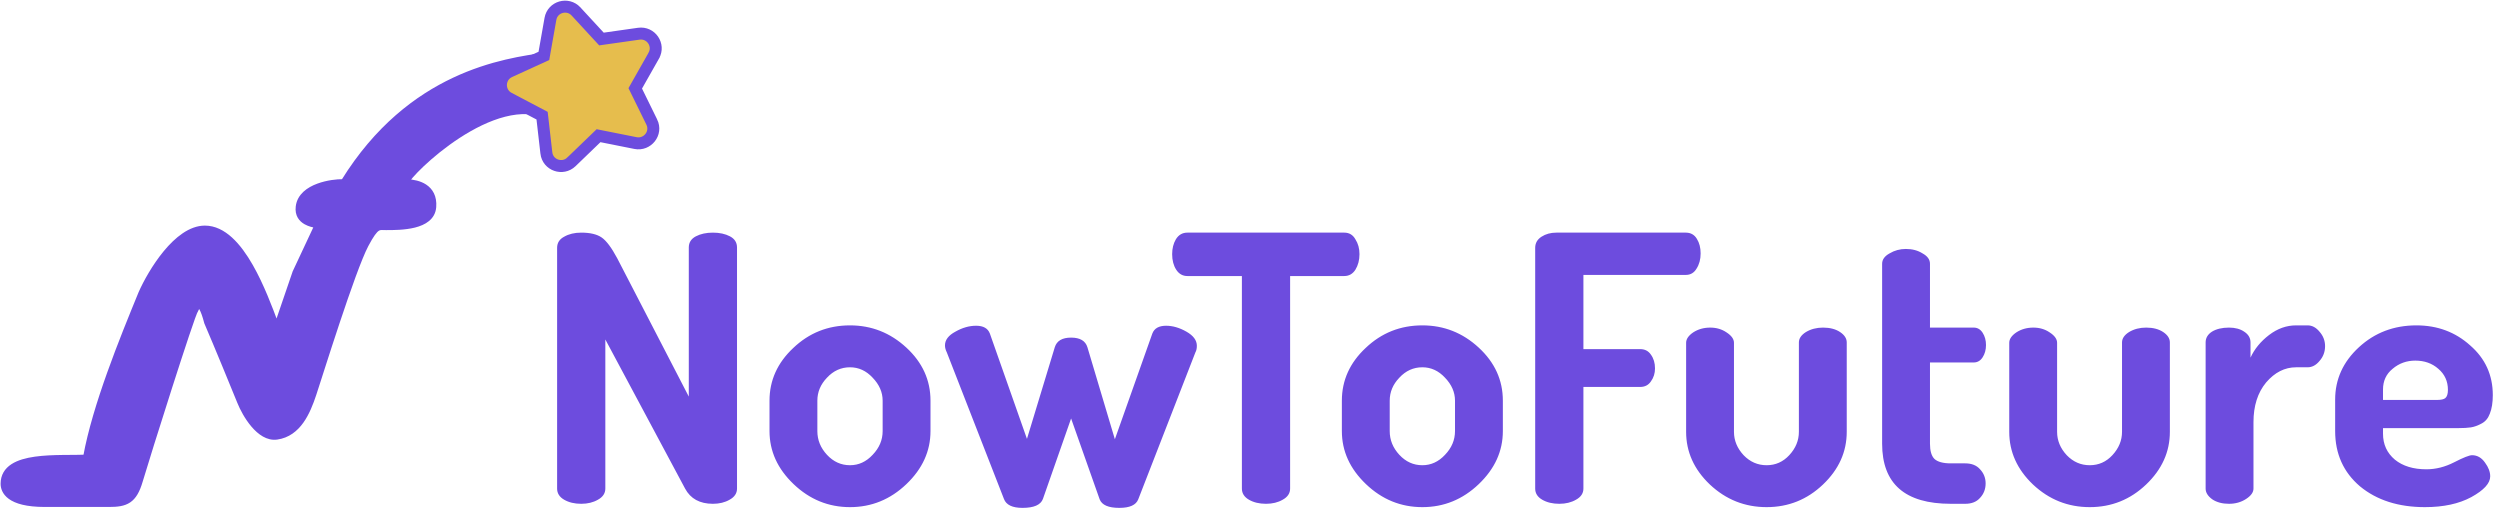
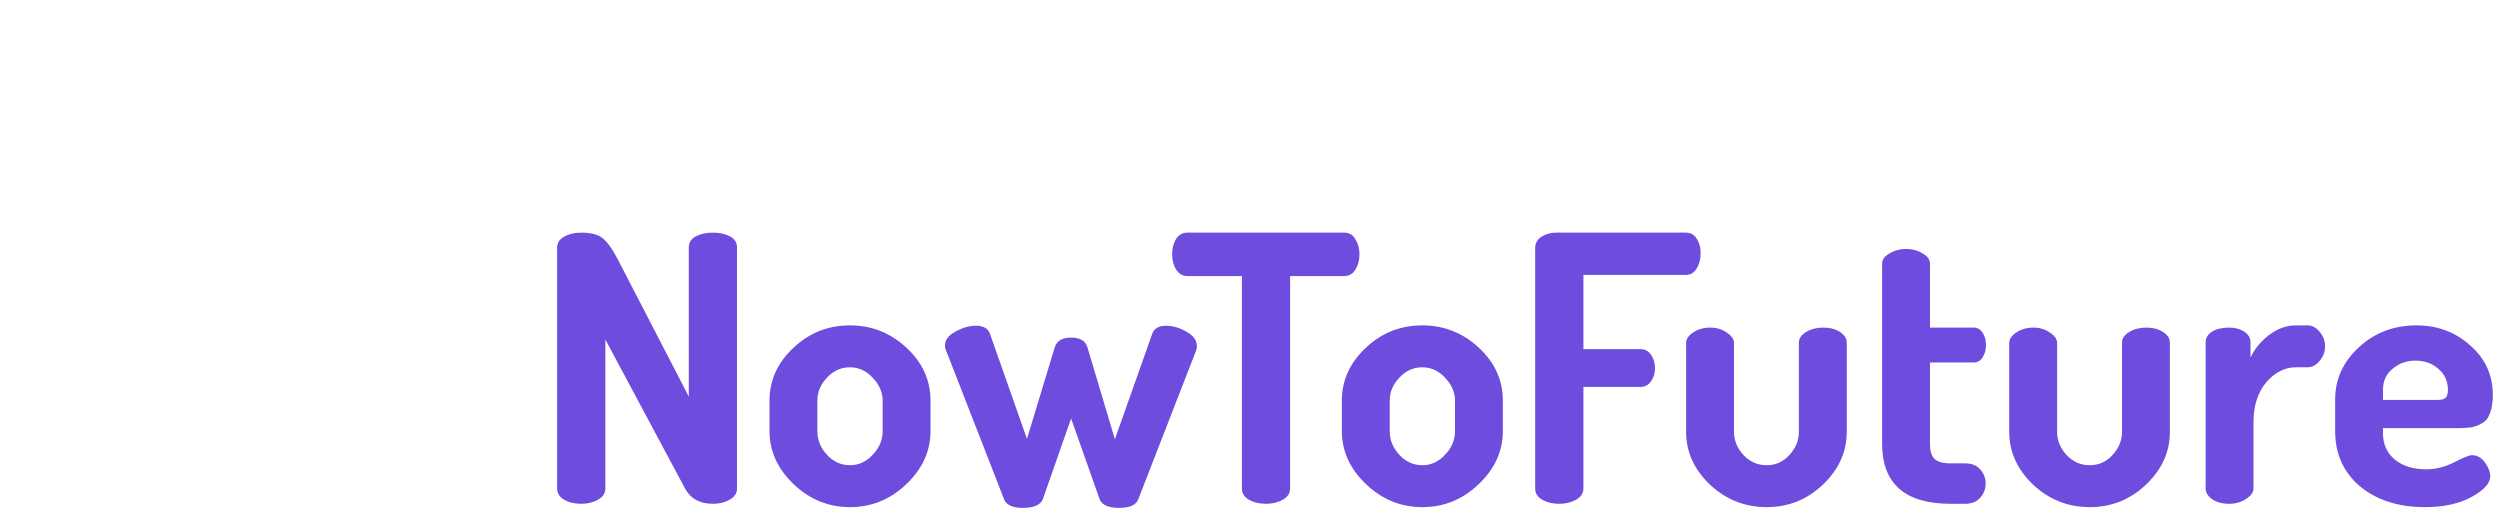
<svg xmlns="http://www.w3.org/2000/svg" width="2898" height="590" viewBox="0 0 2898 590" fill="none">
  <path d="M645.8 566.37V287.3C645.8 281.567 648.523 277.267 653.97 274.4C659.417 271.247 666.01 269.67 673.75 269.67C684.07 269.67 691.953 271.533 697.4 275.26C702.847 278.987 708.867 287.013 715.46 299.34L798.45 459.73V286.87C798.45 281.137 801.173 276.837 806.62 273.97C812.067 271.103 818.66 269.67 826.4 269.67C834.14 269.67 840.733 271.103 846.18 273.97C851.627 276.837 854.35 281.137 854.35 286.87V566.37C854.35 571.817 851.483 576.117 845.75 579.27C840.303 582.423 833.853 584 826.4 584C811.207 584 800.457 578.123 794.15 566.37L701.7 393.51V566.37C701.7 571.817 698.833 576.117 693.1 579.27C687.653 582.423 681.203 584 673.75 584C666.01 584 659.417 582.423 653.97 579.27C648.523 576.117 645.8 571.817 645.8 566.37ZM892.012 499.72V464.46C892.012 440.953 901.185 420.6 919.532 403.4C937.879 385.913 959.809 377.17 985.322 377.17C1010.26 377.17 1032.05 385.77 1050.68 402.97C1069.32 420.17 1078.63 440.667 1078.63 464.46V499.72C1078.63 522.94 1069.32 543.437 1050.68 561.21C1032.05 578.983 1010.26 587.87 985.322 587.87C960.382 587.87 938.595 578.983 919.962 561.21C901.329 543.437 892.012 522.94 892.012 499.72ZM947.482 499.72C947.482 510.04 951.209 519.213 958.662 527.24C966.115 535.267 975.002 539.28 985.322 539.28C995.355 539.28 1004.1 535.267 1011.55 527.24C1019.29 519.213 1023.16 510.04 1023.16 499.72V464.46C1023.16 454.713 1019.29 445.827 1011.55 437.8C1004.1 429.773 995.355 425.76 985.322 425.76C975.002 425.76 966.115 429.773 958.662 437.8C951.209 445.54 947.482 454.427 947.482 464.46V499.72ZM1095.42 400.39C1095.42 394.083 1099.44 388.78 1107.46 384.48C1115.49 379.893 1123.52 377.6 1131.54 377.6C1139.86 377.6 1145.16 380.61 1147.45 386.63L1190.45 508.75L1222.7 402.54C1225 395.087 1231.3 391.36 1241.62 391.36C1251.94 391.36 1258.25 395.087 1260.54 402.54L1292.36 509.18L1335.79 386.63C1338.09 380.61 1343.39 377.6 1351.7 377.6C1359.44 377.6 1367.33 379.893 1375.35 384.48C1383.38 389.067 1387.39 394.513 1387.39 400.82C1387.39 403.973 1386.82 406.553 1385.67 408.56L1319.45 578.84C1316.87 585.433 1309.56 588.73 1297.52 588.73C1284.91 588.73 1277.31 585.433 1274.73 578.84L1241.62 485.1L1208.94 578.41C1206.36 585.29 1198.48 588.73 1185.29 588.73C1173.54 588.73 1166.37 585.29 1163.79 578.41L1097.57 408.56C1096.14 405.693 1095.42 402.97 1095.42 400.39ZM1358.76 294.61C1358.76 288.017 1360.2 282.283 1363.06 277.41C1366.22 272.25 1370.66 269.67 1376.39 269.67H1558.28C1564.02 269.67 1568.32 272.25 1571.18 277.41C1574.34 282.283 1575.91 288.017 1575.91 294.61C1575.91 301.49 1574.34 307.51 1571.18 312.67C1568.03 317.543 1563.73 319.98 1558.28 319.98H1495.5V566.37C1495.5 571.817 1492.64 576.117 1486.9 579.27C1481.46 582.423 1475.01 584 1467.55 584C1459.81 584 1453.22 582.423 1447.77 579.27C1442.33 576.117 1439.6 571.817 1439.6 566.37V319.98H1376.39C1370.95 319.98 1366.65 317.543 1363.49 312.67C1360.34 307.797 1358.76 301.777 1358.76 294.61ZM1555.49 499.72V464.46C1555.49 440.953 1564.66 420.6 1583.01 403.4C1601.36 385.913 1623.29 377.17 1648.8 377.17C1673.74 377.17 1695.53 385.77 1714.16 402.97C1732.79 420.17 1742.11 440.667 1742.11 464.46V499.72C1742.11 522.94 1732.79 543.437 1714.16 561.21C1695.53 578.983 1673.74 587.87 1648.8 587.87C1623.86 587.87 1602.07 578.983 1583.44 561.21C1564.81 543.437 1555.49 522.94 1555.49 499.72ZM1610.96 499.72C1610.96 510.04 1614.69 519.213 1622.14 527.24C1629.59 535.267 1638.48 539.28 1648.8 539.28C1658.83 539.28 1667.58 535.267 1675.03 527.24C1682.77 519.213 1686.64 510.04 1686.64 499.72V464.46C1686.64 454.713 1682.77 445.827 1675.03 437.8C1667.58 429.773 1658.83 425.76 1648.8 425.76C1638.48 425.76 1629.59 429.773 1622.14 437.8C1614.69 445.54 1610.96 454.427 1610.96 464.46V499.72ZM1779.59 566.37V287.3C1779.59 281.853 1782.03 277.553 1786.9 274.4C1791.77 271.247 1797.51 269.67 1804.1 269.67H1954.17C1959.9 269.67 1964.2 272.107 1967.07 276.98C1969.94 281.567 1971.37 287.157 1971.37 293.75C1971.37 300.63 1969.79 306.507 1966.64 311.38C1963.77 316.253 1959.62 318.69 1954.17 318.69H1835.49V404.69H1901.28C1906.73 404.69 1910.88 406.84 1913.75 411.14C1916.9 415.44 1918.48 420.743 1918.48 427.05C1918.48 432.783 1916.9 437.8 1913.75 442.1C1910.88 446.4 1906.73 448.55 1901.28 448.55H1835.49V566.37C1835.49 571.817 1832.62 576.117 1826.89 579.27C1821.44 582.423 1814.99 584 1807.54 584C1799.8 584 1793.21 582.423 1787.76 579.27C1782.31 576.117 1779.59 571.817 1779.59 566.37ZM1954.55 500.58V397.38C1954.55 393.08 1957.27 389.067 1962.72 385.34C1968.45 381.613 1975.04 379.75 1982.5 379.75C1989.66 379.75 1995.97 381.613 2001.42 385.34C2007.15 389.067 2010.02 393.08 2010.02 397.38V500.58C2010.02 510.613 2013.74 519.643 2021.2 527.67C2028.65 535.41 2037.54 539.28 2047.86 539.28C2058.18 539.28 2066.92 535.41 2074.09 527.67C2081.54 519.643 2085.27 510.613 2085.27 500.58V396.95C2085.27 392.363 2087.99 388.35 2093.44 384.91C2099.17 381.47 2105.76 379.75 2113.22 379.75C2121.24 379.75 2127.84 381.47 2133 384.91C2138.16 388.35 2140.74 392.363 2140.74 396.95V500.58C2140.74 523.8 2131.56 544.153 2113.22 561.64C2094.87 579.127 2073.08 587.87 2047.86 587.87C2022.63 587.87 2000.7 579.127 1982.07 561.64C1963.72 544.153 1954.55 523.8 1954.55 500.58ZM2181.76 514.34V305.79C2181.76 300.917 2184.63 296.903 2190.36 293.75C2196.1 290.31 2202.4 288.59 2209.28 288.59C2216.74 288.59 2223.19 290.31 2228.63 293.75C2234.37 296.903 2237.23 300.917 2237.23 305.79V379.75H2287.97C2292.27 379.75 2295.71 381.757 2298.29 385.77C2300.87 389.783 2302.16 394.513 2302.16 399.96C2302.16 405.407 2300.87 410.137 2298.29 414.15C2295.71 418.163 2292.27 420.17 2287.97 420.17H2237.23V514.34C2237.23 522.653 2238.95 528.53 2242.39 531.97C2246.12 535.41 2252.43 537.13 2261.31 537.13H2278.08C2285.54 537.13 2291.27 539.423 2295.28 544.01C2299.58 548.597 2301.73 554.043 2301.73 560.35C2301.73 566.943 2299.58 572.533 2295.28 577.12C2291.27 581.707 2285.54 584 2278.08 584H2261.31C2208.28 584 2181.76 560.78 2181.76 514.34ZM2329.12 500.58V397.38C2329.12 393.08 2331.84 389.067 2337.29 385.34C2343.02 381.613 2349.61 379.75 2357.07 379.75C2364.23 379.75 2370.54 381.613 2375.99 385.34C2381.72 389.067 2384.59 393.08 2384.59 397.38V500.58C2384.59 510.613 2388.31 519.643 2395.77 527.67C2403.22 535.41 2412.11 539.28 2422.43 539.28C2432.75 539.28 2441.49 535.41 2448.66 527.67C2456.11 519.643 2459.84 510.613 2459.84 500.58V396.95C2459.84 392.363 2462.56 388.35 2468.01 384.91C2473.74 381.47 2480.33 379.75 2487.79 379.75C2495.81 379.75 2502.41 381.47 2507.57 384.91C2512.73 388.35 2515.31 392.363 2515.31 396.95V500.58C2515.31 523.8 2506.13 544.153 2487.79 561.64C2469.44 579.127 2447.65 587.87 2422.43 587.87C2397.2 587.87 2375.27 579.127 2356.64 561.64C2338.29 544.153 2329.12 523.8 2329.12 500.58ZM2556.76 566.37V396.95C2556.76 391.79 2559.2 387.633 2564.07 384.48C2569.23 381.327 2575.83 379.75 2583.85 379.75C2591.02 379.75 2596.9 381.327 2601.48 384.48C2606.36 387.633 2608.79 391.79 2608.79 396.95V414.58C2613.38 404.547 2620.55 395.803 2630.29 388.35C2640.04 380.897 2650.5 377.17 2661.68 377.17H2675.01C2680.17 377.17 2684.76 379.607 2688.77 384.48C2693.07 389.353 2695.22 394.943 2695.22 401.25C2695.22 407.843 2693.07 413.577 2688.77 418.45C2684.76 423.323 2680.17 425.76 2675.01 425.76H2661.68C2648.5 425.76 2636.89 431.637 2626.85 443.39C2617.11 455.143 2612.23 470.48 2612.23 489.4V566.37C2612.23 570.67 2609.37 574.683 2603.63 578.41C2597.9 582.137 2591.31 584 2583.85 584C2576.11 584 2569.66 582.28 2564.5 578.84C2559.34 575.113 2556.76 570.957 2556.76 566.37ZM2706.91 499.72V463.17C2706.91 439.663 2716.09 419.453 2734.43 402.54C2752.78 385.627 2775 377.17 2801.08 377.17C2825.45 377.17 2846.23 384.91 2863.43 400.39C2880.92 415.583 2889.66 434.79 2889.66 458.01C2889.66 466.61 2888.52 473.777 2886.22 479.51C2884.22 484.957 2880.92 488.827 2876.33 491.12C2872.03 493.413 2868.02 494.847 2864.29 495.42C2860.57 495.993 2855.69 496.28 2849.67 496.28H2762.38V502.73C2762.38 515.057 2766.97 525.09 2776.14 532.83C2785.32 540.283 2797.5 544.01 2812.69 544.01C2823.59 544.01 2834.34 541.287 2844.94 535.84C2855.55 530.393 2862.43 527.67 2865.58 527.67C2871.6 527.67 2876.62 530.537 2880.63 536.27C2884.65 541.717 2886.65 547.02 2886.65 552.18C2886.65 560.207 2879.34 568.233 2864.72 576.26C2850.39 584 2832.47 587.87 2810.97 587.87C2780.3 587.87 2755.22 579.843 2735.72 563.79C2716.52 547.45 2706.91 526.093 2706.91 499.72ZM2762.38 463.6H2825.16C2829.75 463.6 2832.9 462.883 2834.62 461.45C2836.63 459.73 2837.63 456.577 2837.63 451.99C2837.63 441.957 2833.91 433.787 2826.45 427.48C2819.29 421.173 2810.4 418.02 2799.79 418.02C2789.76 418.02 2781.02 421.173 2773.56 427.48C2766.11 433.5 2762.38 441.527 2762.38 451.56V463.6Z" fill="#6D4CDE" />
  <g clip-path="url(#clip0_1_12)">
-     <path d="M226.92 361.123C226.955 361.053 226.984 360.998 227.007 360.957L227.14 360.824L227.298 360.509C227.487 360.132 227.666 359.736 227.853 359.324C228.224 358.509 228.621 357.633 229.166 356.73C229.549 356.096 229.916 355.615 230.251 355.303C230.412 355.153 230.538 355.069 230.624 355.024C230.705 354.982 230.74 354.98 230.74 354.98C230.742 354.98 230.746 354.98 230.754 354.981C230.764 354.982 230.786 354.986 230.824 355C230.901 355.029 231.055 355.103 231.282 355.293C231.755 355.688 232.414 356.471 233.215 357.911C234.816 360.786 236.712 365.78 238.867 373.968L238.908 374.124L238.971 374.271C251.452 403.392 269.6 447.664 277.117 466.168C280.07 473.549 285.729 484.437 293.178 493.176C300.538 501.812 310.185 508.96 321.072 507.404C333.965 505.563 343.112 498.175 349.854 488.736C356.56 479.347 360.979 467.807 364.459 457.369C365.664 453.752 367.808 447.059 370.606 438.326C371.845 434.456 373.213 430.187 374.685 425.606C379.481 410.674 385.387 392.414 391.564 373.886C403.949 336.729 417.331 298.774 425.033 284.226C428.136 278.364 430.621 274.211 432.725 271.267C434.834 268.316 436.483 266.689 437.882 265.769C440.004 264.372 441.653 264.423 444.583 264.512C445.408 264.537 446.333 264.565 447.399 264.565H447.494C455.838 264.566 469.105 264.566 480.539 261.681C491.924 258.808 502.524 252.768 503.505 240.009C504.432 227.963 499.698 220.252 492.685 215.687C486.641 211.754 479.084 210.262 472.481 209.97C472.651 209.709 472.847 209.42 473.071 209.102C474.877 206.549 478.053 202.824 482.396 198.332C491.06 189.37 504.164 177.565 519.687 166.292C535.217 155.014 553.096 144.32 571.315 137.516C589.551 130.707 607.944 127.862 624.615 132.03C626.951 132.614 629.378 132.006 631.609 130.837C633.857 129.66 636.118 127.809 638.274 125.529C642.59 120.962 646.74 114.401 649.727 107.083C655.632 92.617 657.379 74.067 645.119 62.122L644.34 61.363L643.265 61.533C640.183 62.019 636.653 62.507 632.723 63.049C584.276 69.74 475.172 84.807 397.639 209.877C391.005 209.766 379.353 210.955 368.717 214.862C357.435 219.006 346.51 226.53 344.973 239.588C344.416 244.327 345.239 248.183 347.025 251.285C348.797 254.364 351.418 256.53 354.185 258.085C358.26 260.375 363.003 261.491 366.221 262.189L341.35 315.248L341.299 315.355L341.261 315.467L320.679 375.629C313.593 356.557 303.813 330.477 291.21 308.372C284.252 296.169 276.368 285.056 267.504 276.97C258.63 268.878 248.627 263.691 237.498 263.691C228.947 263.691 220.67 267.02 212.977 272.222C205.281 277.427 198.052 284.584 191.546 292.451C178.538 308.181 168.206 327.012 162.653 339.578L162.642 339.604L162.631 339.631C140.321 393.975 109.373 470.165 98.623 529.192C93.619 529.414 87.872 529.448 81.688 529.485C78.667 529.504 75.541 529.522 72.346 529.564C61.922 529.7 50.856 530.08 40.737 531.51C30.658 532.934 21.28 535.429 14.374 539.947C7.338 544.549 2.874 551.265 2.874 560.765C2.874 565.094 4.407 571.45 11.581 576.628C18.623 581.711 30.871 585.489 51.883 585.489H126.476C136.048 585.489 143.659 584.647 149.707 580.563C155.798 576.451 159.89 569.347 163.254 557.909C167.583 543.192 182.754 494.643 197.283 449.322C204.546 426.666 211.644 404.83 217.142 388.445C219.891 380.25 222.236 373.432 223.999 368.561C224.882 366.122 225.611 364.192 226.169 362.828C226.448 362.143 226.674 361.628 226.846 361.272C226.873 361.216 226.898 361.166 226.92 361.123ZM471.548 211.736C471.546 211.74 471.548 211.725 471.559 211.688C471.554 211.716 471.55 211.732 471.548 211.736Z" fill="#6D4CDE" stroke="#6D4CDE" stroke-width="4.344" />
-     <path d="M638.058 21.906L638.057 21.909L630.479 64.792L590.72 82.991C577.791 88.898 577.176 107.114 589.827 113.773L628.385 134.085L633.342 177.289L633.342 177.294C634.993 191.591 652.289 197.404 662.375 187.624C662.378 187.621 662.382 187.618 662.385 187.615L693.828 157.299L736.685 165.842C750.392 168.578 761.885 154.436 755.534 141.469L755.532 141.465L736.376 102.424L757.861 64.508C757.862 64.507 757.862 64.506 757.863 64.505C764.913 52.07 754.56 37.072 740.489 39.081L697.198 45.231L667.664 13.229L667.66 13.223L667.655 13.218C658.093 2.9 640.559 7.788 638.058 21.906Z" fill="#E6BD4D" stroke="#6D4CDE" stroke-width="13.878" />
-   </g>
+     </g>
  <defs>
    <clipPath id="clip0_1_12">
-       <rect width="768" height="588.363" fill="white" />
-     </clipPath>
+       </clipPath>
  </defs>
</svg>